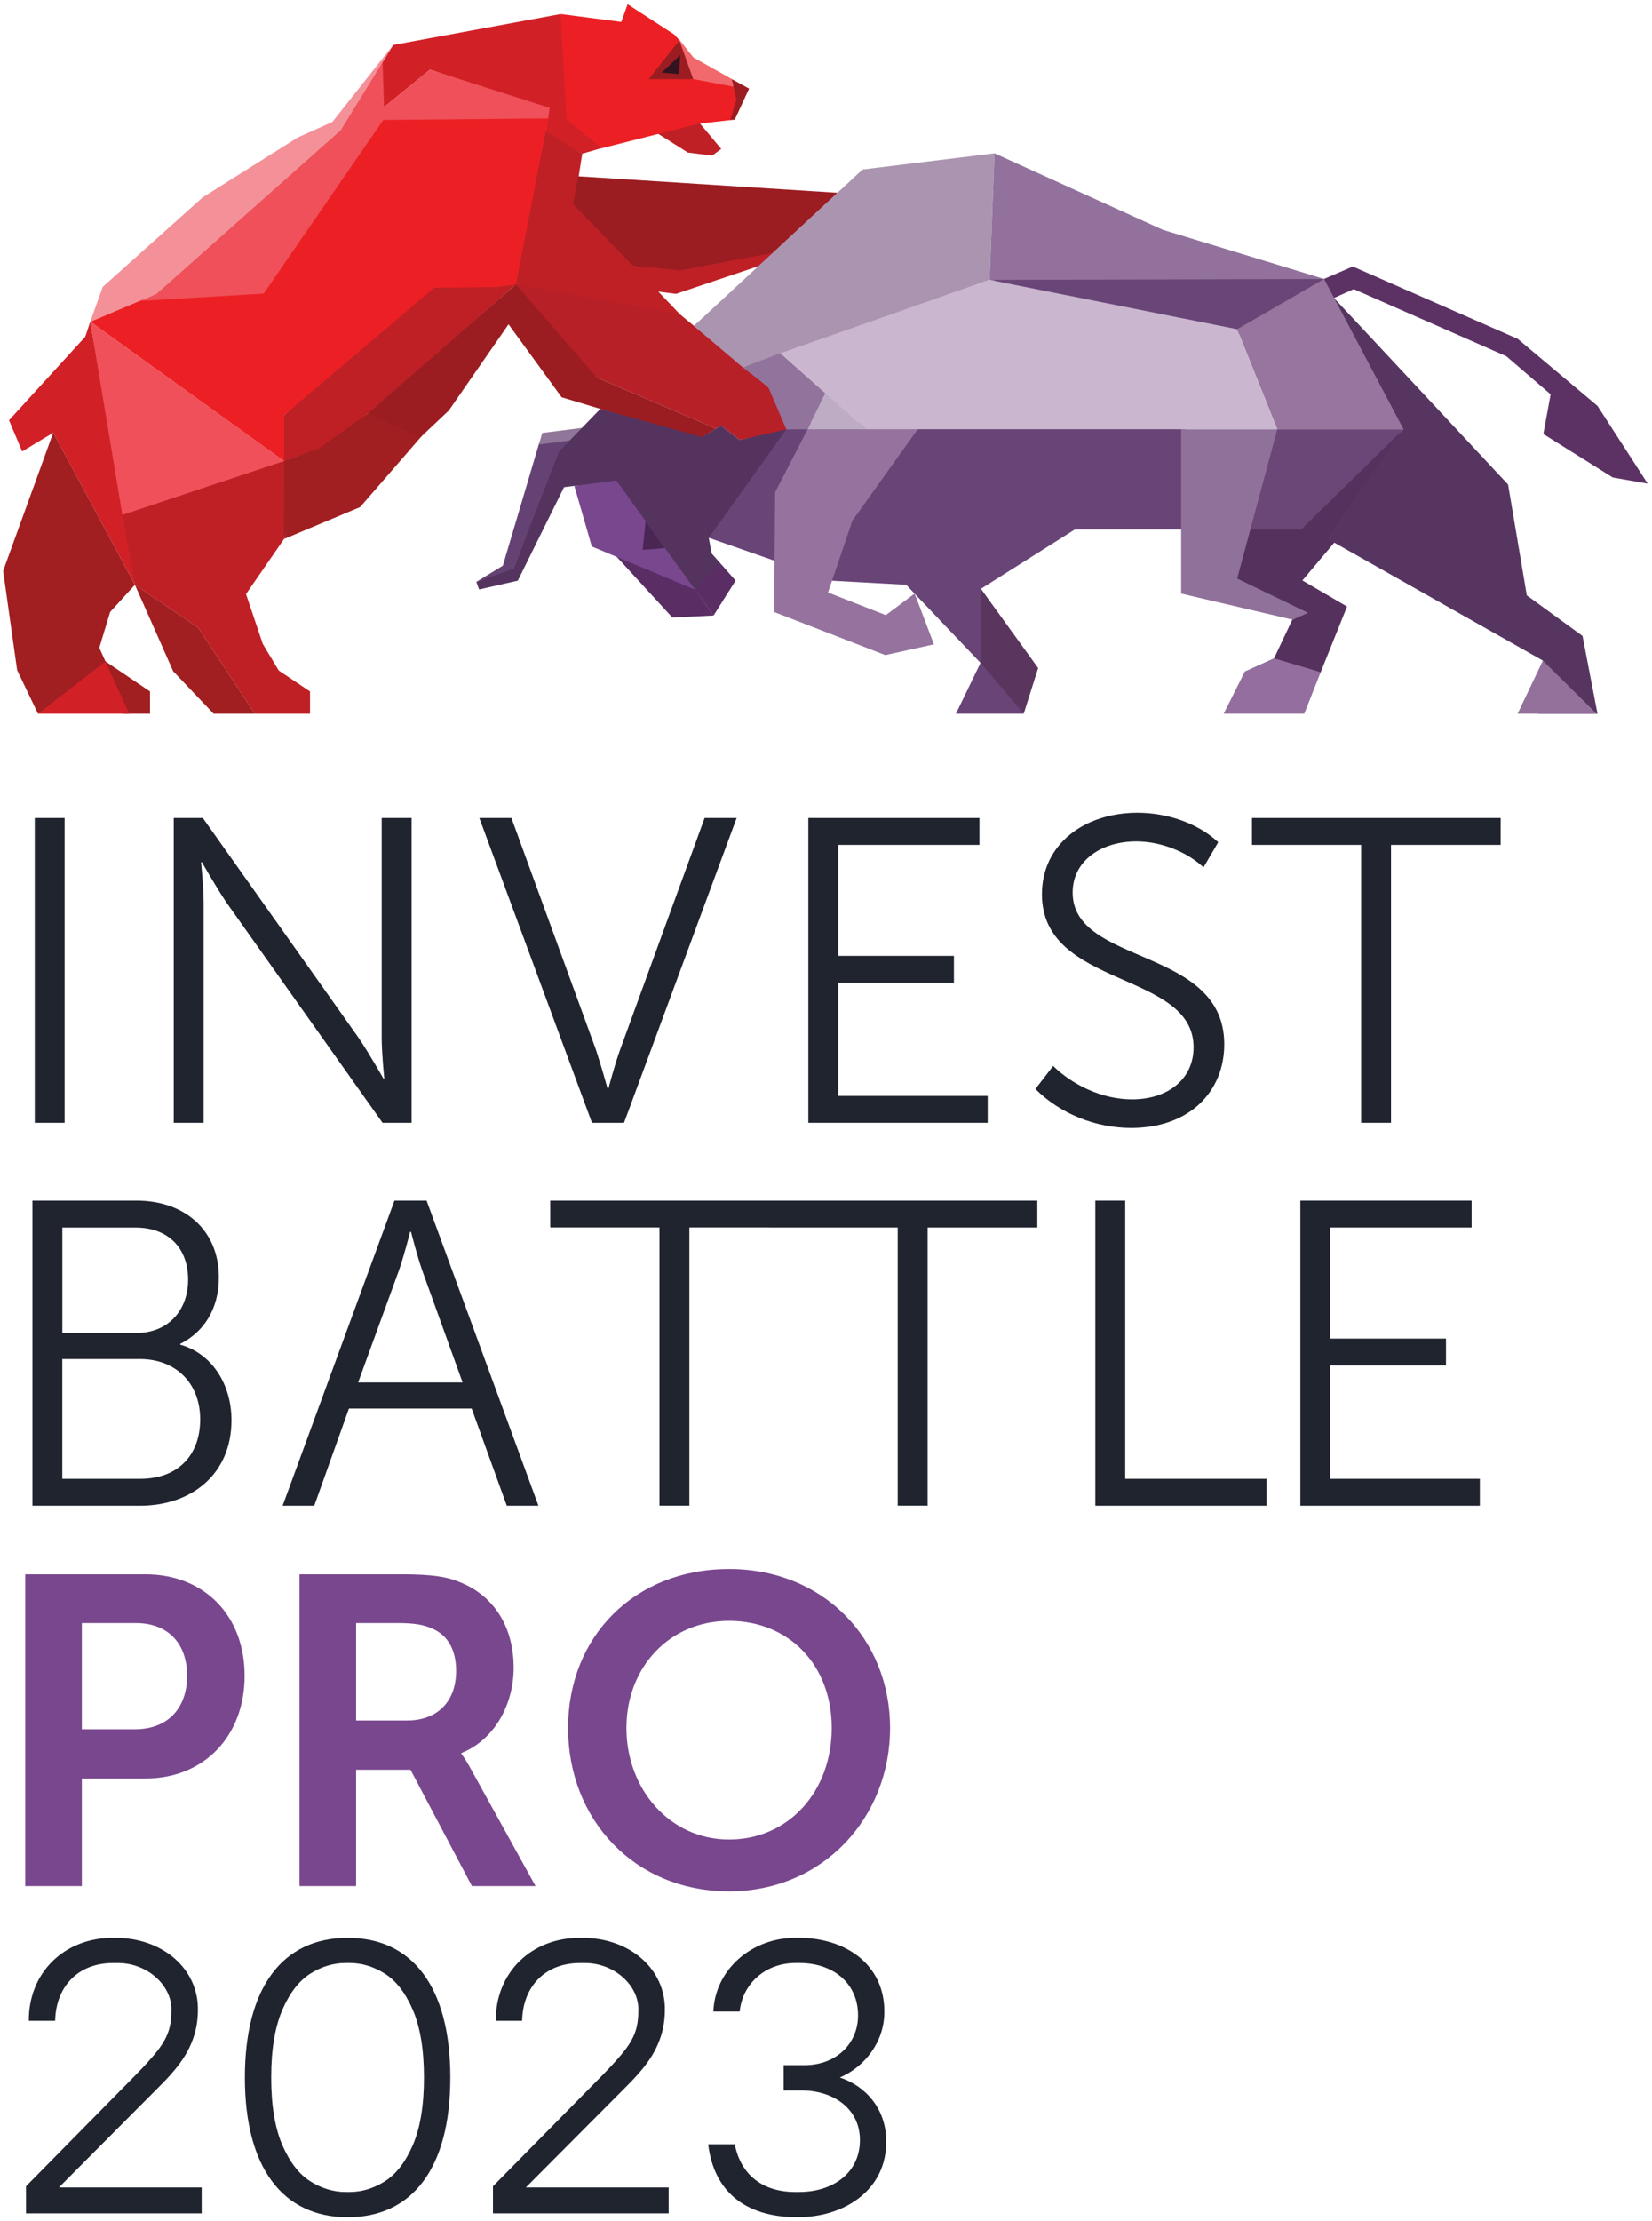
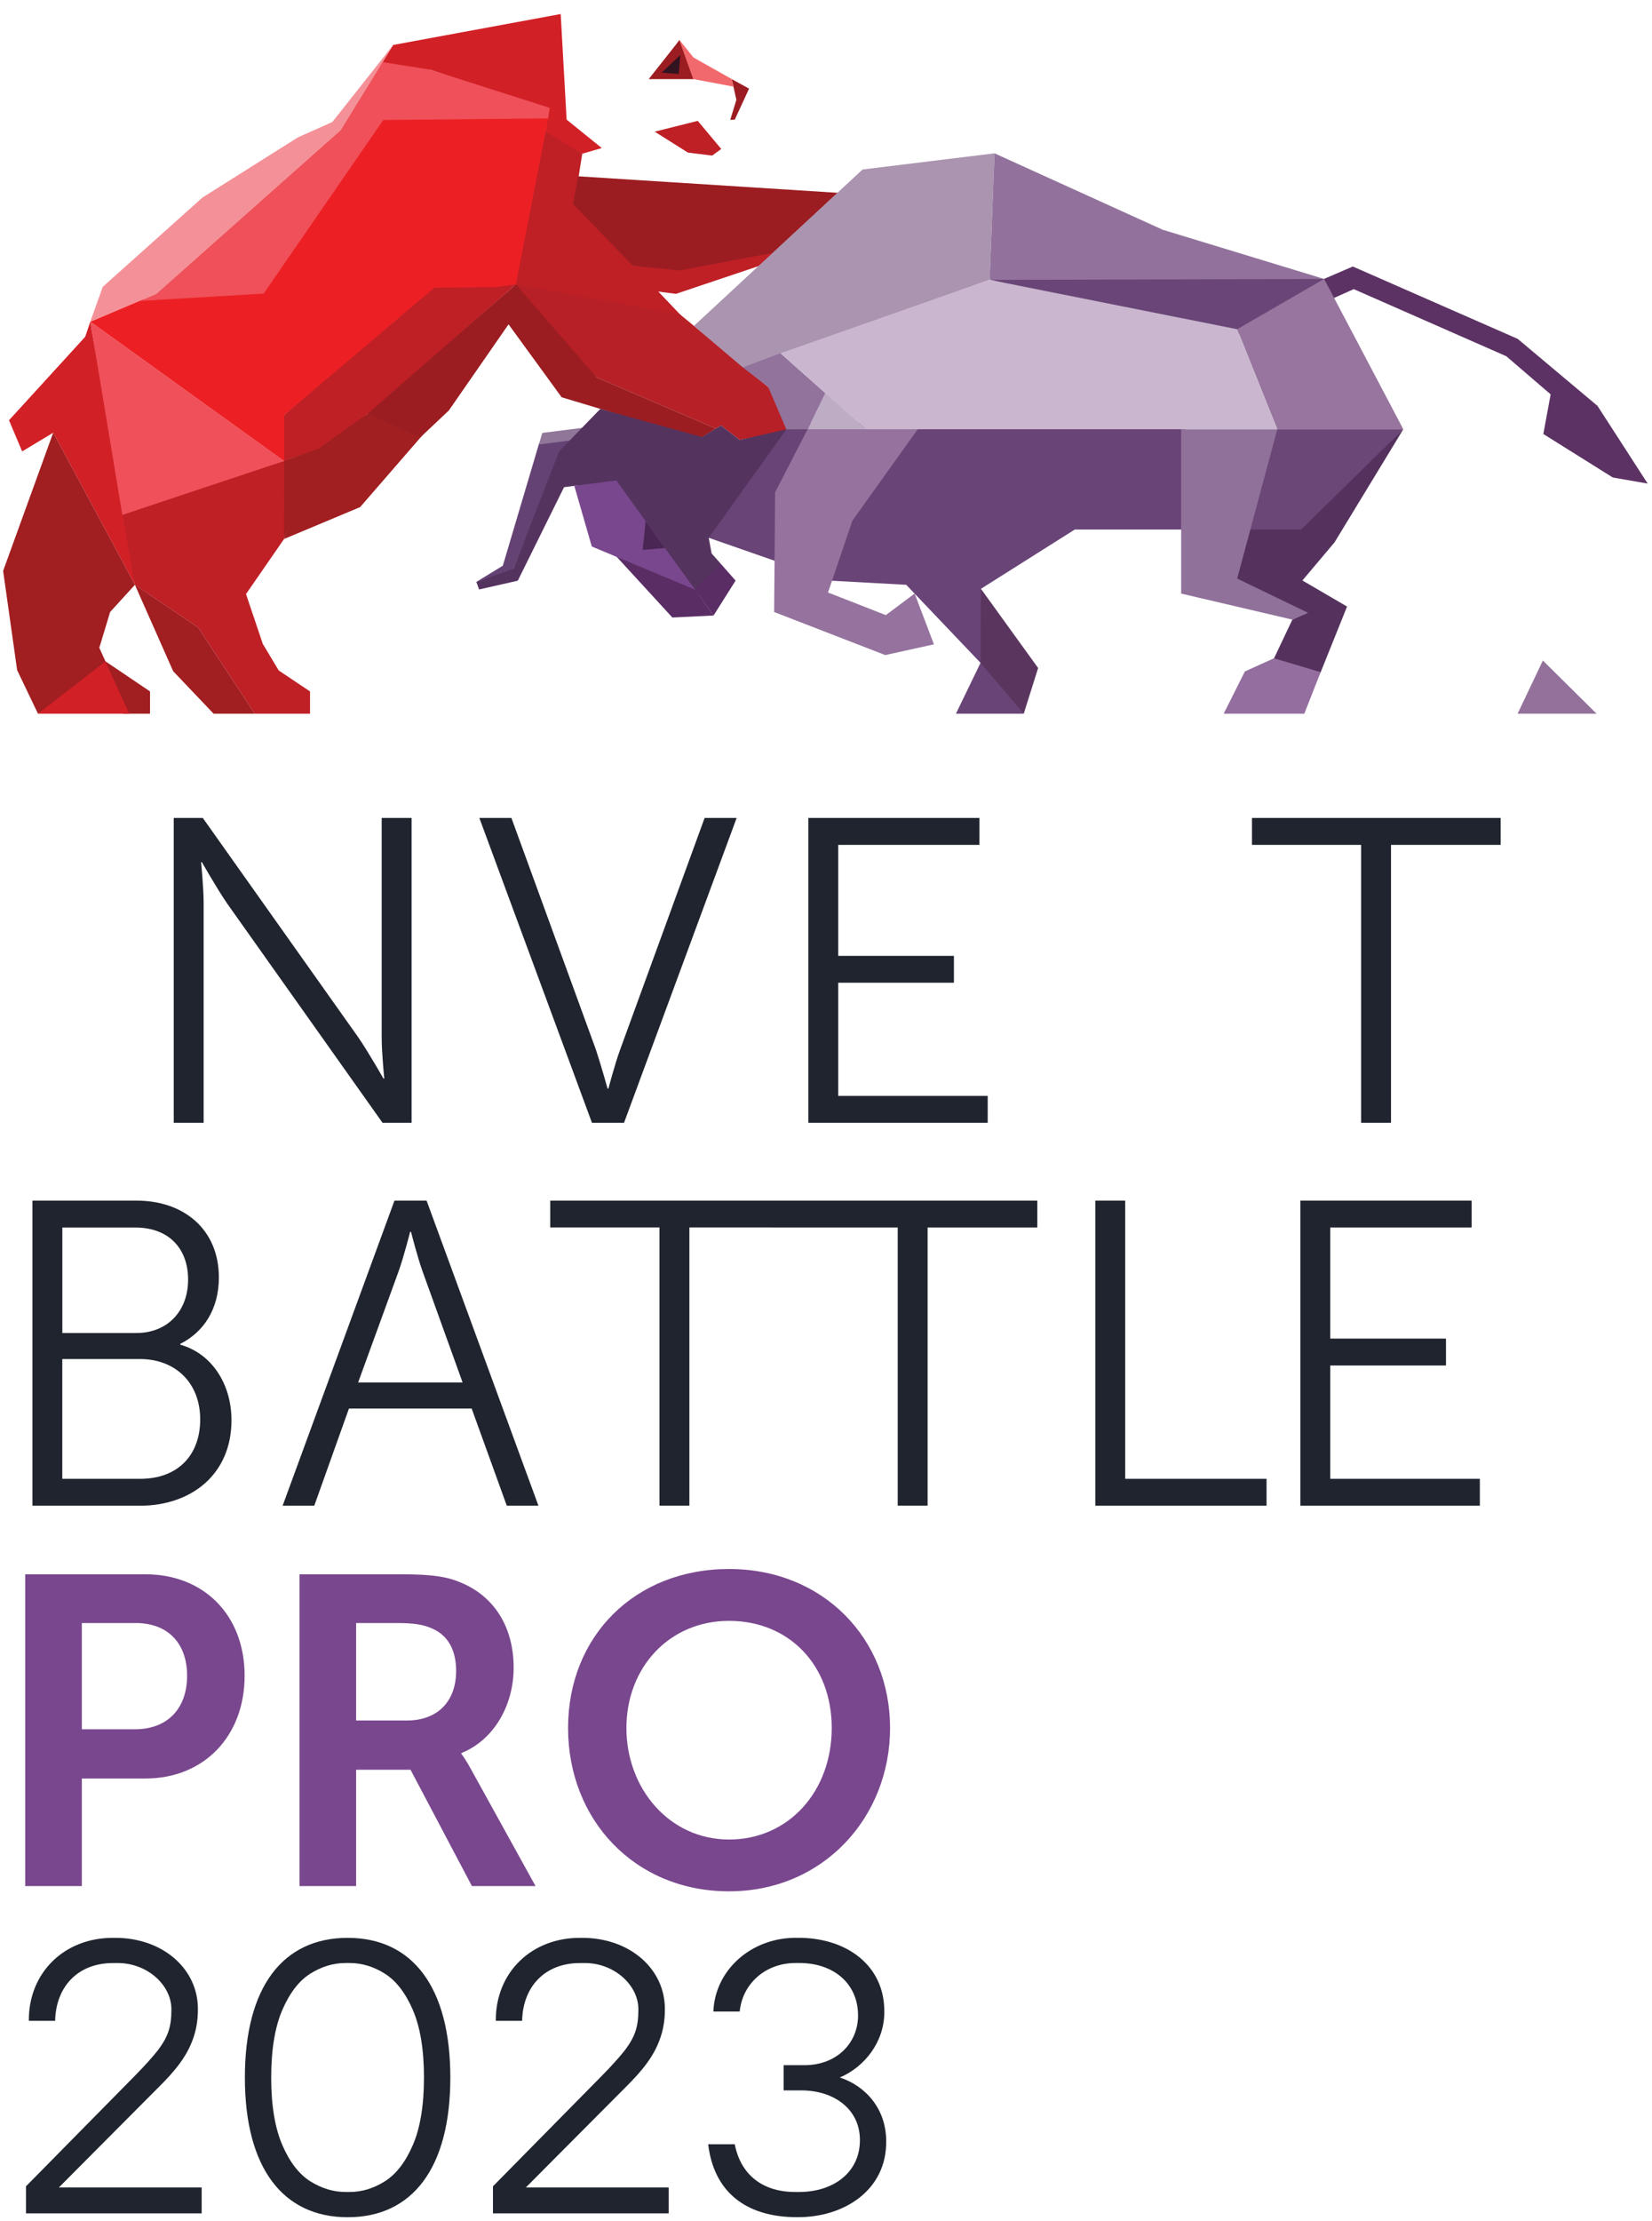
<svg xmlns="http://www.w3.org/2000/svg" width="256" height="344" viewBox="0 0 256 344" fill="none">
  <g clip-path="url(#clip0_27_6213)">
    <path d="M88.997 67.865L83.573 68.561L77.92 87.611L73.815 90.114L79.475 88.335L86.779 69.942L88.997 67.865Z" fill="#654274" />
    <path d="M90.451 66.234L84.026 67.046L83.512 68.832L88.726 68.169L90.451 66.234Z" fill="#907698" />
    <path d="M48.997 69.143L57.024 64.029L65.416 67.459L55.807 78.533L44.02 83.471L48.997 69.143Z" fill="#A11E21" />
    <path d="M15.307 101.722L19.067 110.53H23.246V107.08L15.307 101.722Z" fill="#A11E21" />
    <path d="M13.921 51.372L1.396 65.084L3.432 69.908L8.876 66.64L13.921 51.372Z" fill="#D12026" />
    <path d="M108.127 18.719L111.766 23.069L110.359 24.097L106.599 23.63L101.453 20.39L108.127 18.719Z" fill="#BE2026" />
    <path d="M204.343 43.552L209.638 41.273L235.193 52.482L247.555 62.859L255.331 74.893L249.921 73.946L239.162 67.215L240.292 61.073L233.421 55.167L209.78 44.777L206.378 46.299L204.343 43.552Z" fill="#5C3264" />
-     <path d="M86.887 2.173L86.19 10.378L87.719 18.57L93.162 22.981L108.357 19.139L113.774 18.537L115.999 13.733L107.384 8.91L105.436 6.387L104.489 5.345L97.26 0.657C97.26 0.657 96.861 1.794 96.273 3.397L86.88 2.173H86.887Z" fill="#EC2024" />
    <path d="M86.887 2.173L87.806 18.53L93.25 22.927L90.227 23.806L84.472 20.796L85.047 16.994L66.633 10.784L59.519 16.588L58.863 10.304L60.933 6.962L86.887 2.173Z" fill="#D22027" />
    <path d="M90.227 23.806L89.003 31.518L105.592 48.91L79.448 44.175L84.52 20.356L90.227 23.806Z" fill="#BE2026" />
    <path d="M113.395 12.252L114.112 15.459L113.159 18.564L113.862 18.53L116.08 13.727L113.395 12.252Z" fill="#9B1D21" />
    <path d="M105.267 6.171L102.251 11.271L113.659 13.416L113.395 12.245L107.465 8.904L105.267 6.171Z" fill="#F1696C" />
    <path d="M105.274 6.238L100.526 12.252H107.424L105.274 6.238Z" fill="#9B1D21" />
    <path d="M102.535 11.244L105.422 8.525L105.186 11.467L102.535 11.244Z" fill="#321320" />
    <path d="M89.592 27.303L129.815 29.861L119.488 39.446L105.308 42.436L98.112 41.198L88.8 31.599L89.592 27.303Z" fill="#9B1D21" />
    <path d="M96.307 41.009L100.513 44.973L104.753 45.507L117.588 41.198L119.908 39.128L105.382 41.875L96.307 41.009Z" fill="#BE2026" />
    <path d="M79.942 44.046L79.401 46.725L92.486 58.468L110.947 66.376L111.732 65.896L114.619 68.129L122.274 66.62L119.245 60.106L105.341 48.66L79.942 44.046Z" fill="#B72026" />
    <path d="M79.942 44.046L92.486 58.468L110.947 66.376L108.418 67.946L87.035 61.526L78.806 50.229L69.555 63.569L65.159 67.716L56.821 63.982L79.942 44.046Z" fill="#9B1D21" />
    <path d="M22.143 46.36L41.531 44.871L69.48 44.039L44.027 64.279L44.683 71.89L13.988 49.823L22.143 46.36Z" fill="#EC2024" />
    <path d="M13.988 49.823L8.247 66.999L20.906 90.567L19.276 79.73L13.988 49.823Z" fill="#D12026" />
    <path d="M67.837 44.107L44.027 64.279V71.396L49.065 69.698L57.024 64.029L79.942 44.046L67.837 44.107Z" fill="#BE2026" />
    <path d="M44.371 71.267L44.02 83.471L38.123 92.001L40.72 99.713L43.195 103.839L48.044 107.08V110.53H39.475L30.705 97.19L20.886 90.56L18.823 78.763L44.371 71.267Z" fill="#BE2026" />
    <path d="M8.247 66.999L0.484 88.416L2.654 103.779L5.887 110.53L16.909 103.677L15.388 100.322L17.065 94.781L20.906 90.567L8.247 66.999Z" fill="#A11E21" />
    <path d="M20.906 90.567L26.83 103.941L33.099 110.53H39.476L30.705 97.19L20.906 90.567Z" fill="#A11E21" />
    <path d="M5.887 110.53H20.034L16.328 102.439L5.887 110.53Z" fill="#D12026" />
    <path d="M122.092 66.417L111.326 83.052L109.832 83.288L110.271 85.703L111.732 87.354L108.297 92.13L95.299 74.744L88.997 75.245L87.407 75.448L80.239 89.931L74.241 91.291L73.815 90.114L79.55 88.098L86.643 69.908L93.027 63.326L108.783 67.682L111.732 65.896L114.619 68.129L121.855 66.498L122.092 66.417Z" fill="#55335F" />
    <path d="M94.88 85.487L104.192 95.634L110.575 95.323L106.315 89.349L94.88 85.487Z" fill="#5A2D65" />
    <path d="M88.997 75.245L91.708 84.634L107.674 91.304L95.516 74.413L88.997 75.245Z" fill="#79478E" />
    <path d="M107.674 91.304L110.575 95.323L113.99 89.918L111.732 87.354L107.674 91.304Z" fill="#5A2D65" />
    <path d="M133.669 26.248L107.532 50.473L115.086 56.886L153.354 43.343L154.112 23.745L133.669 26.248Z" fill="#AB94B0" />
    <path d="M153.354 43.343L192.542 51.92L205.188 43.201L191.569 41.949L153.354 43.343Z" fill="#694677" />
    <path d="M191.718 50.987L197.932 66.478H217.462L205.188 43.201L191.718 50.987Z" fill="#97759E" />
    <path d="M127.907 60.883L125.189 66.417L134.203 66.478L127.907 60.883Z" fill="#8983B9" />
    <path d="M192.583 81.313L201.76 80.894L217.462 66.478L206.811 83.985L201.827 89.897L208.745 93.936L204.62 104.191L197.384 102.047L200.245 96.006L202.307 94.822L191.589 89.627L192.583 81.313Z" fill="#55325D" />
    <path d="M197.418 101.945L204.654 104.096L202.118 110.53H189.628L192.908 103.988L197.418 101.945Z" fill="#936E9E" />
-     <path d="M206.723 46.157L233.698 75.035L236.599 92.204L245.235 98.489L247.555 110.53H238.378L239.088 102.297L205.628 83.397L217.462 66.478L206.723 46.157Z" fill="#573561" />
    <path d="M239.088 102.297L247.413 110.53H235.173L239.088 102.297Z" fill="#93719B" />
    <path d="M196.072 66.918L192.597 82.01H201.624L217.462 66.478H197.925L196.072 66.918Z" fill="#6B4778" />
    <path d="M166.548 82.01H183.136L183.731 65.517L122.592 65.47L109.832 83.288L128.908 89.938L140.431 90.567L151.948 102.656L148.134 110.53H158.643L155.16 104.753L154.071 96.703L152.002 91.176H152.029L166.548 82.01Z" fill="#694477" />
    <path d="M152.002 91.176L160.874 103.454L158.643 110.53L151.948 102.656L152.002 91.176Z" fill="#5A365F" />
    <path d="M125.189 66.397L120.117 76.239L119.962 94.781L137.186 101.451L144.726 99.787L141.737 91.92L137.273 95.262L128.313 91.758L132.093 80.63L142.541 66.018L125.189 66.397Z" fill="#95739E" />
    <path d="M99.587 85.162L100.046 80.711L103.049 84.878L99.587 85.162Z" fill="#4A2654" />
    <path d="M44.027 71.396L44.02 83.471L49.342 69.488L44.027 71.396Z" fill="#A11E21" />
    <path d="M60.933 6.962L52.784 20.153L24.22 45.507L13.988 49.823L15.922 44.425L31.388 30.584L46.163 21.276L51.499 18.895L60.933 6.962Z" fill="#F49097" />
    <path d="M59.343 18.232L40.463 45.474L67.371 44.547L76.635 44.466L79.942 44.046L84.973 18.232H59.343Z" fill="#EC2024" />
-     <path d="M59.283 9.614L59.519 16.588L66.633 10.784L85.183 16.703L84.939 18.34L59.391 18.584L40.862 45.467L21.636 46.61L24.22 45.507L52.784 20.153L59.283 9.614Z" fill="#EF5059" />
+     <path d="M59.283 9.614L66.633 10.784L85.183 16.703L84.939 18.34L59.391 18.584L40.862 45.467L21.636 46.61L24.22 45.507L52.784 20.153L59.283 9.614Z" fill="#EF5059" />
    <path d="M13.988 49.823L44.027 71.396L18.958 79.75L13.988 49.823Z" fill="#EF5059" />
    <path d="M183.035 66.478V91.927L200.299 95.965L202.713 94.91L191.717 89.606L197.932 66.478H183.035Z" fill="#90719A" />
    <path d="M127.907 60.883L125.162 66.478L121.855 66.498L119.042 59.93L115.086 56.886L120.942 54.701L127.907 60.883Z" fill="#92739C" />
    <path d="M127.907 60.883L134.203 66.478H125.162L127.907 60.883Z" fill="#BEACC5" />
    <path d="M154.112 23.745L153.354 43.343L205.188 43.201L180.188 35.584L154.112 23.745Z" fill="#92729C" />
    <path d="M120.942 54.701L134.203 66.478H197.932L191.717 50.987L153.354 43.343L120.942 54.701Z" fill="#CAB6CF" />
    <path d="M3.912 243.808H22.543C31.584 243.808 37.907 250.126 37.907 259.516C37.907 268.905 31.584 275.433 22.543 275.433H12.683V292.094H3.912V243.815V243.808ZM20.906 267.809C26.005 267.809 28.994 264.548 28.994 259.516C28.994 254.483 26.005 251.357 21.041 251.357H12.683V267.809H20.906Z" fill="#79478E" />
    <path d="M46.414 243.808H62.326C67.087 243.808 69.392 244.214 71.435 245.1C76.398 247.143 79.597 251.763 79.597 258.291C79.597 264.007 76.601 269.446 71.502 271.489V271.624C71.502 271.624 72.111 272.369 73.064 274.141L82.992 292.094H73.132L63.617 274.08H55.185V292.094H46.414V243.815V243.808ZM63.076 266.449C67.763 266.449 70.684 263.534 70.684 258.765C70.684 255.707 69.528 253.258 66.877 252.169C65.653 251.628 64.226 251.357 61.575 251.357H55.185V266.449H63.076Z" fill="#79478E" />
    <path d="M112.976 242.989C127.596 242.989 137.929 253.806 137.929 267.613C137.929 281.42 127.596 292.906 112.976 292.906C98.356 292.906 88.03 281.826 88.03 267.613C88.03 253.4 98.363 242.989 112.976 242.989ZM112.976 284.883C122.227 284.883 128.888 277.408 128.888 267.613C128.888 257.818 122.227 251.019 112.976 251.019C103.725 251.019 97.071 258.23 97.071 267.613C97.071 276.996 103.732 284.883 112.976 284.883Z" fill="#79478E" />
-     <path d="M5.386 126.677H10.012V173.888H5.386V126.677Z" fill="#1F242E" />
    <path d="M26.931 126.677H31.428L55.523 160.656C57.132 163.004 59.418 167.035 59.418 167.035H59.553C59.553 167.035 59.147 163.146 59.147 160.656V126.677H63.779V173.888H59.282L35.188 139.909C33.579 137.555 31.293 133.53 31.293 133.53H31.158C31.158 133.53 31.557 137.419 31.557 139.909V173.888H26.924V126.677H26.931Z" fill="#1F242E" />
    <path d="M74.282 126.677H79.252L92.337 162.537C93.142 164.959 94.15 168.584 94.15 168.584H94.285C94.285 168.584 95.225 164.959 96.104 162.537L109.189 126.677H114.153L96.699 173.888H91.735L74.282 126.677Z" fill="#1F242E" />
    <path d="M125.263 126.677H151.779V130.844H129.896V148.033H147.823V152.194H129.896V169.721H153.057V173.888H125.263V126.677Z" fill="#1F242E" />
-     <path d="M163.207 165.087C166.162 167.976 170.727 170.255 175.427 170.255C180.999 170.255 184.962 167.103 184.962 162.199C184.962 150.306 161.462 153.127 161.462 138.495C161.462 130.77 167.975 125.865 176.292 125.865C180.729 125.865 185.557 127.408 188.783 130.431L186.497 134.328C183.947 131.906 179.856 130.303 176.09 130.303C170.72 130.303 166.223 133.259 166.223 138.224C166.223 149.569 189.716 146.552 189.716 161.725C189.716 168.977 184.414 174.686 175.285 174.686C169.848 174.686 164.343 172.535 160.448 168.645L163.2 165.087H163.207Z" fill="#1F242E" />
    <path d="M210.929 130.844H194.01V126.677H232.542V130.844H215.555V173.888H210.923V130.844H210.929Z" fill="#1F242E" />
    <path d="M5.028 185.936H21.149C28.541 185.936 33.917 190.441 33.917 197.835C33.917 202.739 31.57 206.298 27.939 208.117V208.253C32.774 209.599 35.871 214.3 35.871 219.949C35.871 228.344 29.623 233.187 21.697 233.187H5.028V185.936ZM21.149 206.44C25.917 206.44 29.149 203.078 29.149 198.173C29.149 193.269 26.059 190.11 21.014 190.11H9.66V206.446H21.149V206.44ZM21.751 229.02C27.465 229.02 31.023 225.455 31.023 219.814C31.023 214.172 27.195 210.471 21.684 210.471H9.653V229.02H21.744H21.751Z" fill="#1F242E" />
    <path d="M61.135 185.936H66.106L83.438 233.187H78.535L73.091 218.136H54.075L48.699 233.187H43.797L61.129 185.936H61.135ZM71.685 214.097L65.504 196.956C64.699 194.737 63.692 190.773 63.692 190.773H63.556C63.556 190.773 62.549 194.737 61.744 196.956L55.496 214.097H71.685Z" fill="#1F242E" />
    <path d="M85.264 185.936V190.096H102.197V233.181H106.829V190.096L139.113 190.103V233.181H143.745V190.103H160.746V185.936H85.264Z" fill="#1F242E" />
    <path d="M169.733 185.936H174.365V229.02H196.269V233.187H169.733V185.936Z" fill="#1F242E" />
    <path d="M201.509 185.936H228.045V190.103H206.142V207.306H224.076V211.473H206.142V229.02H229.323V233.187H201.509V185.936Z" fill="#1F242E" />
    <path d="M31.252 338.764V342.782H4.027V338.588L20.926 321.446C22.542 319.803 23.746 318.45 24.537 317.428C26.093 315.345 26.559 313.762 26.559 311.293C26.647 307.45 22.772 303.926 18.106 304.014H17.491C12.149 304.014 8.659 307.592 8.544 312.964H4.467C4.406 305.482 10.012 300.023 17.667 300.111C25.207 300.023 30.779 304.954 30.664 311.293C30.664 312.909 30.4 314.404 29.9 315.784C28.933 318.484 27.202 320.655 24.47 323.354L9.126 338.764H31.246H31.252Z" fill="#1F242E" />
    <path d="M53.879 300.111C63.915 300.111 69.784 307.741 69.784 321.744C69.784 335.747 63.915 343.378 53.879 343.378C43.844 343.378 37.947 335.747 37.947 321.744C37.947 307.741 43.817 300.111 53.879 300.111ZM54.17 339.468C56.077 339.468 57.896 338.913 59.627 337.824C61.359 336.735 62.826 334.861 63.969 332.216C65.112 329.578 65.7 326.08 65.7 321.737C65.7 317.394 65.112 313.904 63.969 311.259C62.826 308.614 61.359 306.74 59.627 305.651C57.896 304.562 56.077 304.007 54.17 304.007H53.555C51.648 304.007 49.829 304.562 48.097 305.651C46.366 306.733 44.899 308.614 43.756 311.259C42.613 313.904 42.025 317.394 42.025 321.737C42.025 326.08 42.613 329.571 43.756 332.216C44.899 334.861 46.366 336.735 48.097 337.824C49.829 338.906 51.648 339.468 53.555 339.468H54.17Z" fill="#1F242E" />
    <path d="M103.617 338.764V342.782H76.391V338.588L93.291 321.446C94.907 319.803 96.111 318.45 96.902 317.428C98.457 315.345 98.924 313.762 98.924 311.293C99.012 307.45 95.137 303.926 90.471 304.014H89.855C84.513 304.014 81.024 307.592 80.909 312.964H76.831C76.77 305.482 82.376 300.023 90.031 300.111C97.571 300.023 103.144 304.954 103.029 311.293C103.029 312.909 102.765 314.404 102.264 315.784C101.297 318.484 99.566 320.655 96.834 323.354L81.49 338.764H103.61H103.617Z" fill="#1F242E" />
    <path d="M113.862 332.074C114.768 336.769 118.143 339.468 123.221 339.468H123.836C129.057 339.468 133.257 336.532 133.257 331.424C133.257 326.669 129.294 323.733 124.134 323.733H121.436V319.83H124.662C129.679 319.83 132.966 316.393 132.966 312.138C132.966 307.092 129.064 304.007 123.897 304.007H123.282C118.555 304.007 115.039 307.268 114.626 311.523H110.548C110.785 305.096 116.445 299.989 123.573 300.104C131.113 300.043 137.125 304.332 137.037 311.638C137.037 316.19 134.014 320.094 130.139 321.737C134.102 323.029 137.327 326.554 137.327 331.6C137.415 339.143 130.842 343.432 123.505 343.371C115.438 343.371 110.596 339.319 109.744 332.074H113.848H113.862Z" fill="#1F242E" />
  </g>
  <defs>
    <clipPath id="clip0_27_6213">
      <rect width="256" height="344" fill="white" />
    </clipPath>
  </defs>
</svg>